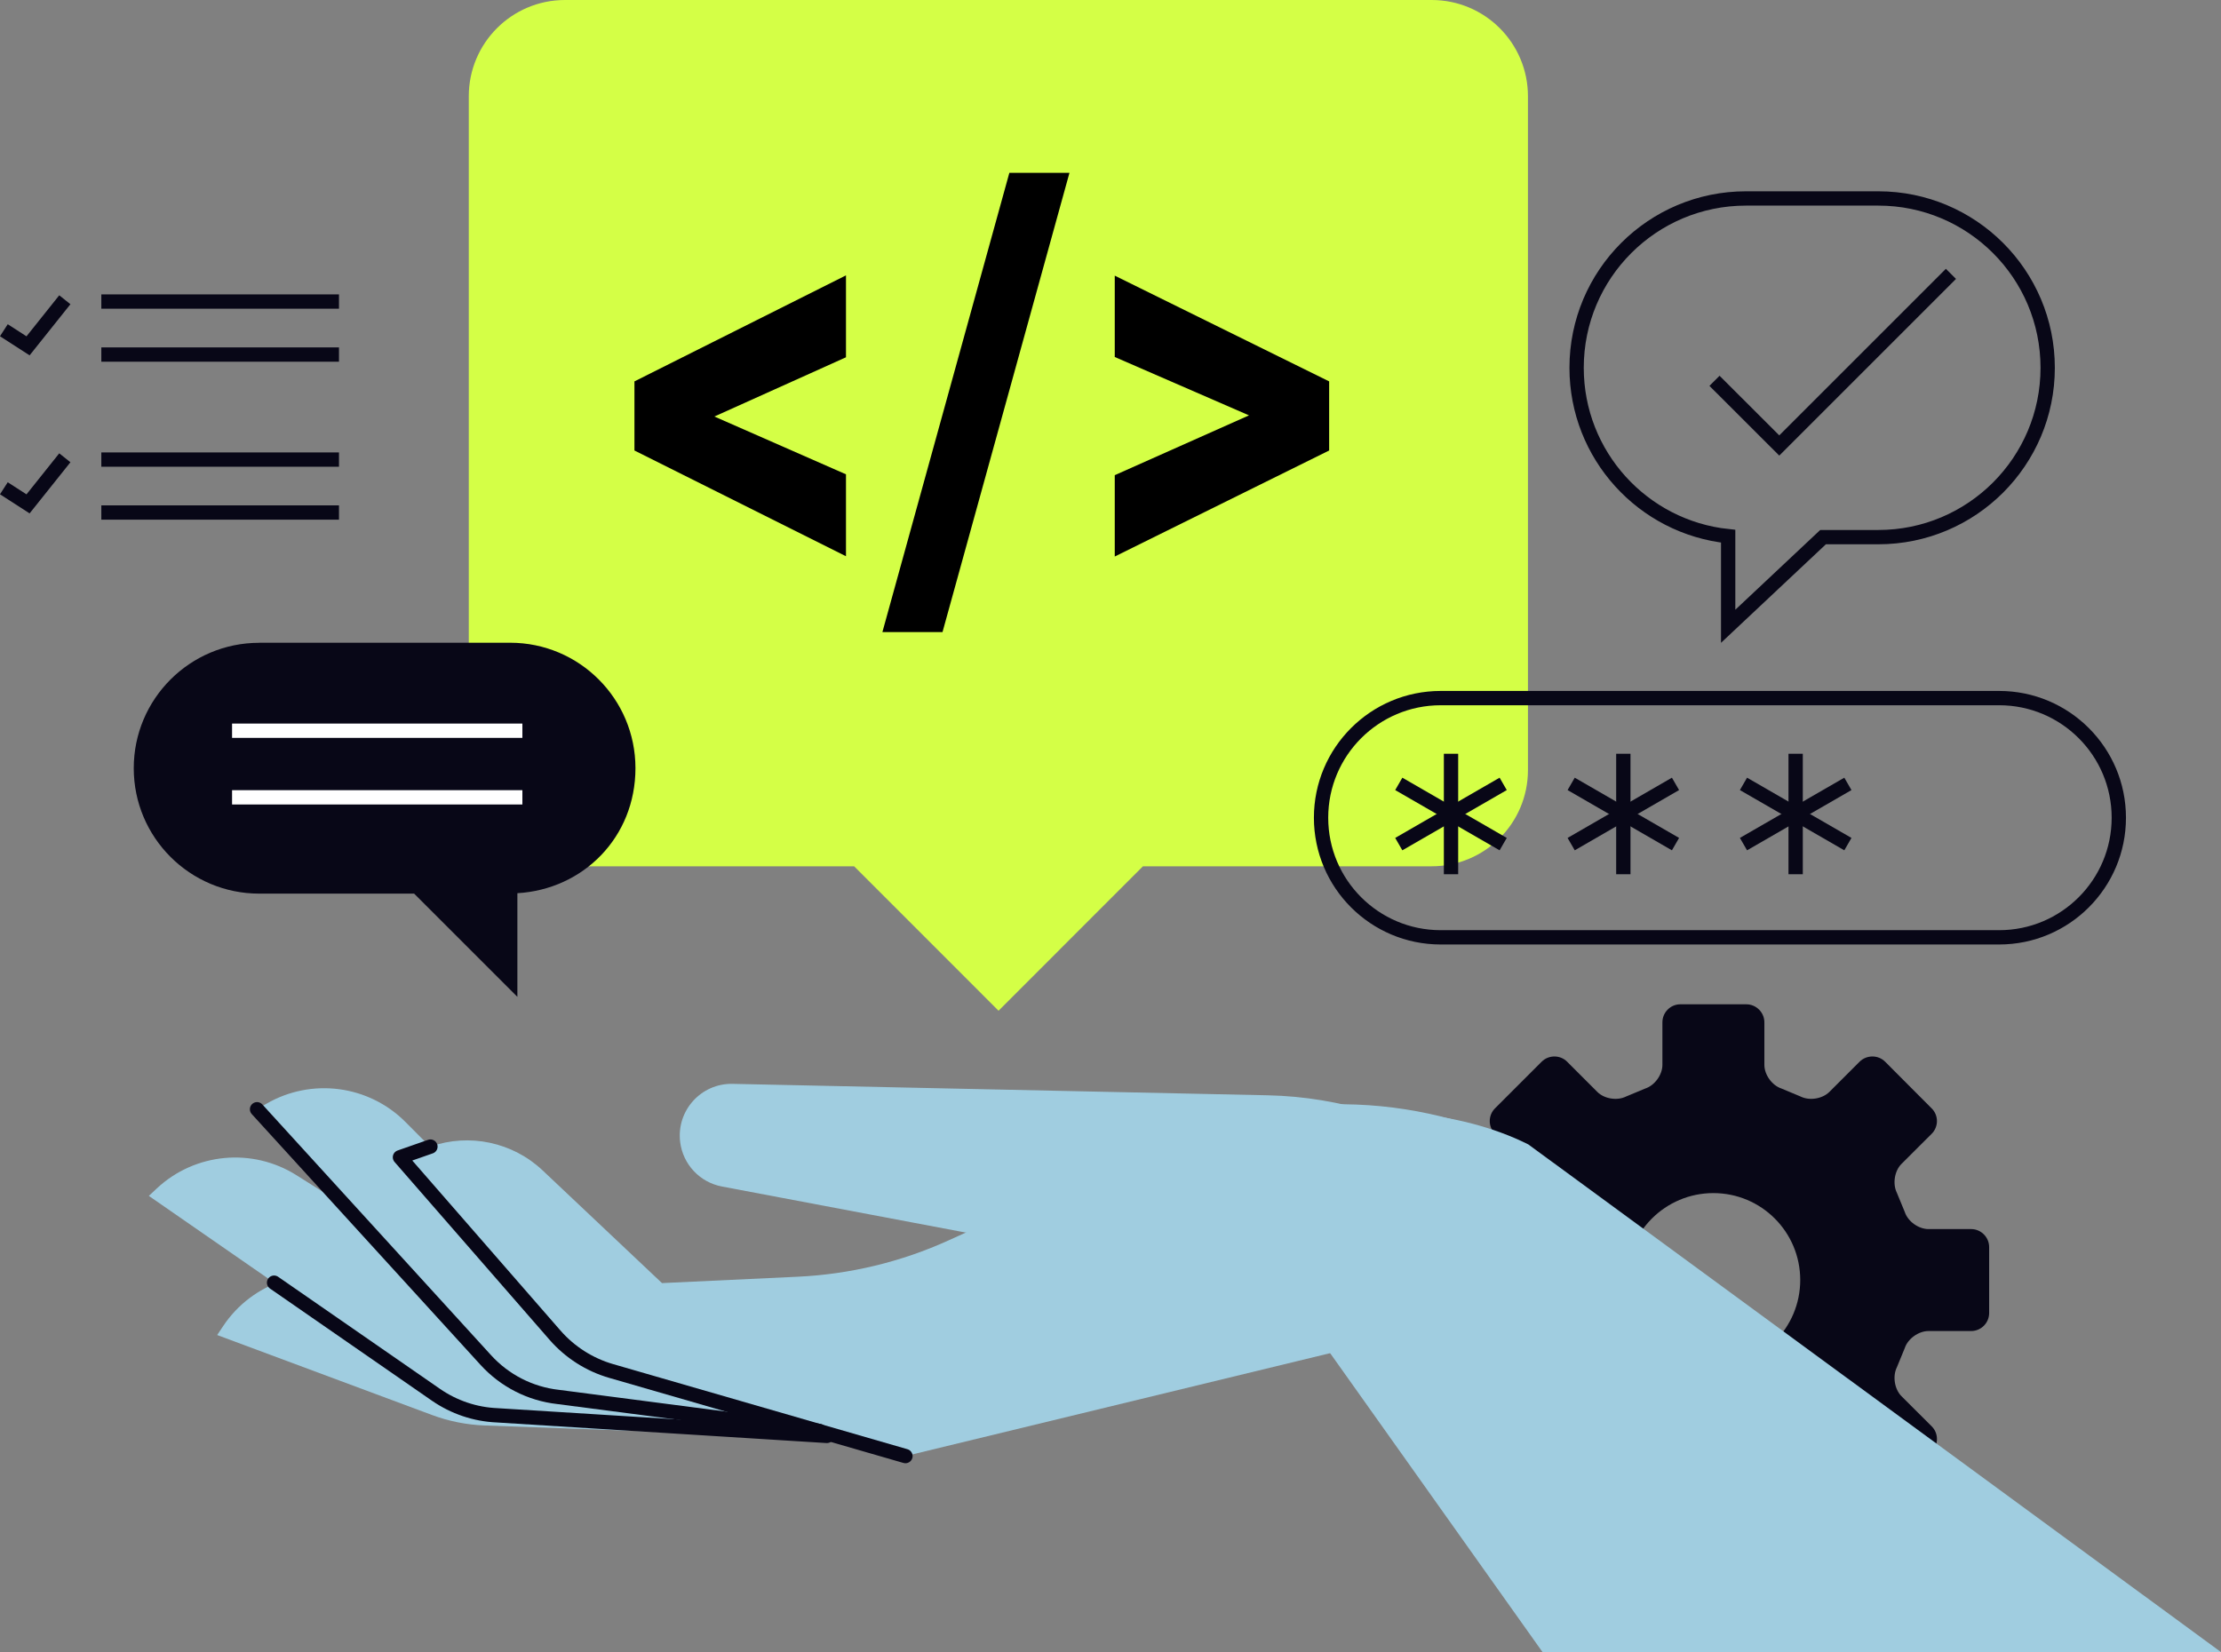
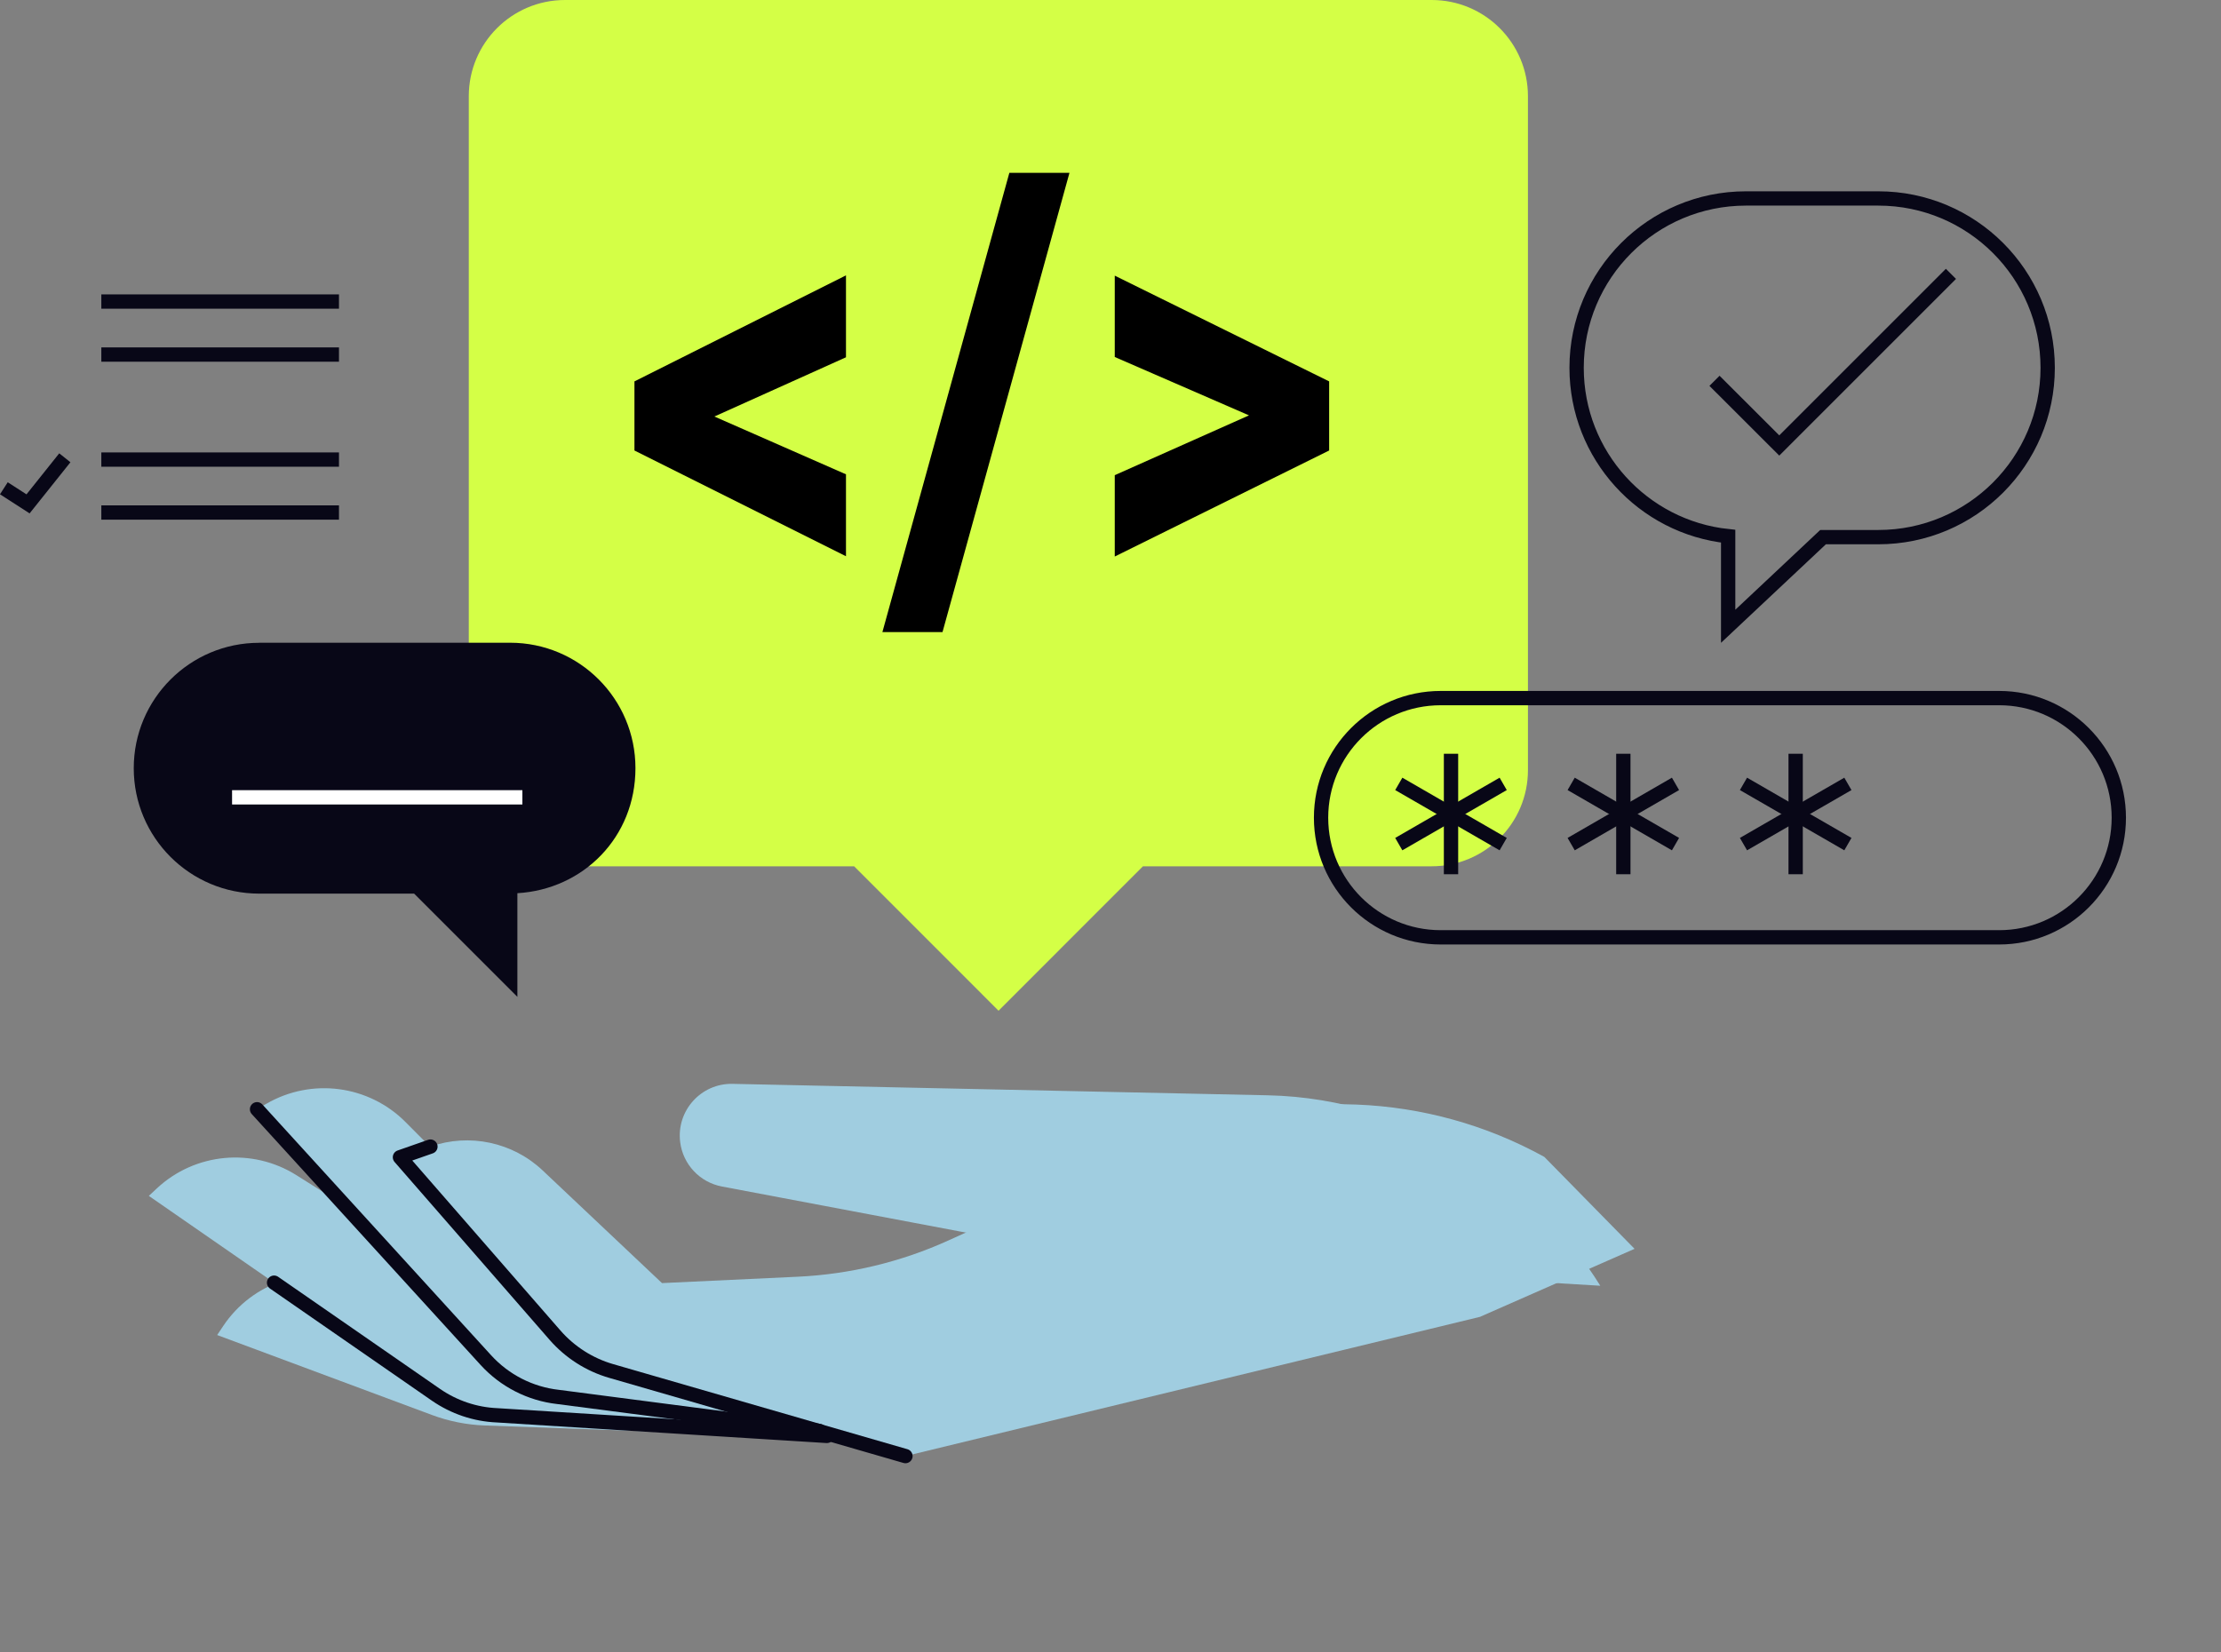
<svg xmlns="http://www.w3.org/2000/svg" id="Calque_2" data-name="Calque 2" viewBox="0 0 310.37 230.93">
  <rect x="0" y="0" width="310.37" height="230.93" fill="#808080" stroke="none" />
  <defs>
    <style>      .cls-1 {        fill: #a0cde0;      }      .cls-2 {        fill: #d4ff46;      }      .cls-3, .cls-4 {        stroke: #080717;      }      .cls-3, .cls-4, .cls-5 {        fill: none;        stroke-width: 2px;      }      .cls-6 {        fill: #080717;      }      .cls-4 {        stroke-linecap: round;        stroke-linejoin: round;      }      .cls-5 {        stroke: #fff;      }    </style>
  </defs>
  <g id="Layer_2" data-name="Layer 2">
-     <path class="cls-6" d="M275.46,171.8h-5.96c-1.4,0-2.89-1.07-3.32-2.39l-1.11-2.69c-.61-1.24-.33-3.05.65-4.03l4.22-4.21c.98-.98.98-2.58,0-3.55l-6.51-6.53c-.97-.97-2.58-.97-3.56,0l-4.22,4.22c-.99.98-2.78,1.27-4.03.65l-2.68-1.12c-1.31-.43-2.38-1.92-2.38-3.3v-5.95c0-1.38-1.14-2.52-2.52-2.52h-9.23c-1.38,0-2.5,1.14-2.5,2.52v5.95c0,1.39-1.08,2.87-2.39,3.3l-2.69,1.12c-1.24.62-3.05.33-4.02-.65l-4.22-4.22c-.97-.97-2.57-.97-3.55,0l-6.53,6.53c-.97.97-.97,2.57,0,3.55l4.21,4.21c.98.98,1.27,2.79.66,4.03l-1.11,2.69c-.44,1.32-1.93,2.39-3.31,2.39h-5.97c-1.37,0-2.51,1.14-2.51,2.52v9.21c0,1.39,1.14,2.52,2.51,2.52h5.97c1.38,0,2.88,1.07,3.31,2.38l1.11,2.7c.61,1.23.32,3.05-.66,4.03l-4.21,4.21c-.97.97-.97,2.58,0,3.55l6.53,6.52c.97.98,2.57.98,3.55,0l4.22-4.22c.97-.98,2.77-1.27,4.02-.66l2.69,1.11c1.32.44,2.39,1.93,2.39,3.32v5.96c0,1.39,1.12,2.52,2.5,2.52h9.23c1.37,0,2.52-1.13,2.52-2.52v-5.96c0-1.39,1.07-2.88,2.38-3.32l2.68-1.11c1.25-.61,3.04-.32,4.03.66l4.22,4.22c.98.98,2.59.98,3.56,0l6.51-6.52c.98-.98.98-2.58,0-3.55l-4.22-4.21c-.98-.98-1.26-2.8-.65-4.03l1.11-2.7c.43-1.31,1.93-2.38,3.32-2.38h5.96c1.38,0,2.51-1.13,2.51-2.52v-9.21c0-1.38-1.13-2.52-2.51-2.52ZM239.43,191.07c-6.72,0-12.15-5.44-12.15-12.15s5.44-12.15,12.15-12.15,12.14,5.43,12.14,12.15-5.45,12.15-12.14,12.15Z" />
    <path class="cls-1" d="M148.15,174.78l-47.26-8.93c-3.09-.58-5.45-3.09-5.84-6.21h0c-.55-4.39,2.92-8.24,7.34-8.14l74.79,1.6c20.43.44,37.86,12.68,46.45,26.62,0,0-71.88-4.25-75.48-4.93Z" />
    <g>
      <g>
        <path class="cls-1" d="M206.89,184.05l-80.36,19.48-45.78-13.24-24.86-28.53,4.26-1.49c5.44-1.91,11.5-.62,15.69,3.34l16.67,15.74,18.95-.89c7.31-.34,14.48-2.07,21.14-5.1l30.25-13.73c16.99-7.71,36.63-6.94,52.96,2.08l12.61,12.85-21.54,9.48Z" />
        <path class="cls-1" d="M120.53,200.09l-48.57-5.52-36.04-39.53,1.31-.76c6.31-3.66,14.3-2.61,19.44,2.56l30.15,30.31,33.71,12.94Z" />
        <path class="cls-1" d="M115.03,199.86l-50.26-2.23-43.97-30.47,1.11-1.04c5.33-4.98,13.35-5.74,19.52-1.85l36.17,22.79,37.43,12.79Z" />
        <path class="cls-1" d="M122.53,201.24l-54.8-1.99c-2.52-.09-5.02-.59-7.38-1.47l-30-11.17.84-1.26c4.05-6.07,11.69-8.64,18.59-6.26l40.42,13.93,32.34,8.22Z" />
-         <path class="cls-1" d="M178.03,159.63l2.73-2.98c9.6-2.38,23.07-1.58,32.82,3.32l96.79,70.96h-94.81l-38.4-54.06.86-17.25Z" />
      </g>
      <g>
        <path class="cls-4" d="M126.53,203.53l-41.11-11.89c-3.05-.88-5.77-2.62-7.86-5.01l-21.67-24.87,4.26-1.49" />
        <path class="cls-4" d="M114.51,200.02l-36.55-4.76c-3.87-.44-7.44-2.27-10.06-5.14l-31.98-35.07" />
        <path class="cls-4" d="M115.55,200.71l-46.1-2.88c-3.06-.13-6.01-1.13-8.53-2.87l-22.62-15.67" />
      </g>
    </g>
    <path class="cls-2" d="M200.07,0h-121.11c-7.43,0-13.45,6.02-13.45,13.45v94.19c0,7.43,6.02,13.45,13.45,13.45h40.4l6.73,6.73,13.45,13.46,13.45-13.46,6.73-6.73h40.35c7.43,0,13.45-6.02,13.45-13.45V13.45c0-7.43-6.02-13.45-13.45-13.45Z" />
    <path d="M99.83,58.22l18.39,8.08v11.45l-29.56-14.78v-9.66l29.56-14.82v11.45l-18.39,8.28Z" />
    <path d="M131.71,88.35h-8.4l17.74-64.19h8.4l-17.74,64.19Z" />
    <path d="M174.54,58.06l-18.76-8.16v-11.37l29.96,14.78v9.66l-29.96,14.82v-11.37l18.76-8.36Z" />
    <path class="cls-6" d="M36.22,89.84h35.06c9.68,0,17.52,7.85,17.52,17.53s-7.3,16.94-16.5,17.48v14.49l-14.43-14.43h-21.65c-9.68,0-17.53-7.85-17.53-17.53s7.85-17.53,17.53-17.53Z" />
-     <line class="cls-5" x1="32.43" y1="102.14" x2="73" y2="102.14" />
    <line class="cls-5" x1="32.43" y1="111.45" x2="73" y2="111.45" />
    <path class="cls-3" d="M279.37,131.02h-78.04c-9.24,0-16.72-7.49-16.72-16.72h0c0-9.24,7.49-16.72,16.72-16.72h78.04c9.24,0,16.72,7.49,16.72,16.72h0c0,9.24-7.49,16.72-16.72,16.72Z" />
    <g>
      <line class="cls-3" x1="210.06" y1="117.99" x2="195.47" y2="109.57" />
      <line class="cls-3" x1="195.47" y1="117.99" x2="210.06" y2="109.57" />
      <line class="cls-3" x1="202.77" y1="122.2" x2="202.77" y2="105.36" />
    </g>
    <g>
      <line class="cls-3" x1="234.14" y1="117.99" x2="219.56" y2="109.57" />
      <line class="cls-3" x1="219.56" y1="117.99" x2="234.14" y2="109.57" />
      <line class="cls-3" x1="226.85" y1="122.2" x2="226.85" y2="105.36" />
    </g>
    <g>
      <line class="cls-3" x1="258.23" y1="117.99" x2="243.64" y2="109.57" />
      <line class="cls-3" x1="243.64" y1="117.99" x2="258.23" y2="109.57" />
      <line class="cls-3" x1="250.93" y1="122.2" x2="250.93" y2="105.36" />
    </g>
    <line class="cls-3" x1="14.16" y1="42.15" x2="47.37" y2="42.15" />
    <line class="cls-3" x1="14.16" y1="49.56" x2="47.37" y2="49.56" />
-     <polyline class="cls-3" points="9.06 41.9 3.92 48.34 .54 46.16" />
    <line class="cls-3" x1="14.16" y1="64.24" x2="47.37" y2="64.24" />
    <line class="cls-3" x1="14.16" y1="71.64" x2="47.37" y2="71.64" />
    <polyline class="cls-3" points="9.06 63.99 3.92 70.43 .54 68.25" />
    <path class="cls-3" d="M262.48,27.74h-18.49c-13.08,0-23.67,10.6-23.67,23.67h0c0,12.23,9.28,22.3,21.18,23.54v12.59l13.26-12.46h7.72c13.08,0,23.67-10.6,23.67-23.67h0c0-13.08-10.6-23.67-23.67-23.67Z" />
    <polyline class="cls-3" points="239.59 53.23 248.64 62.27 272.63 38.28" />
  </g>
</svg>